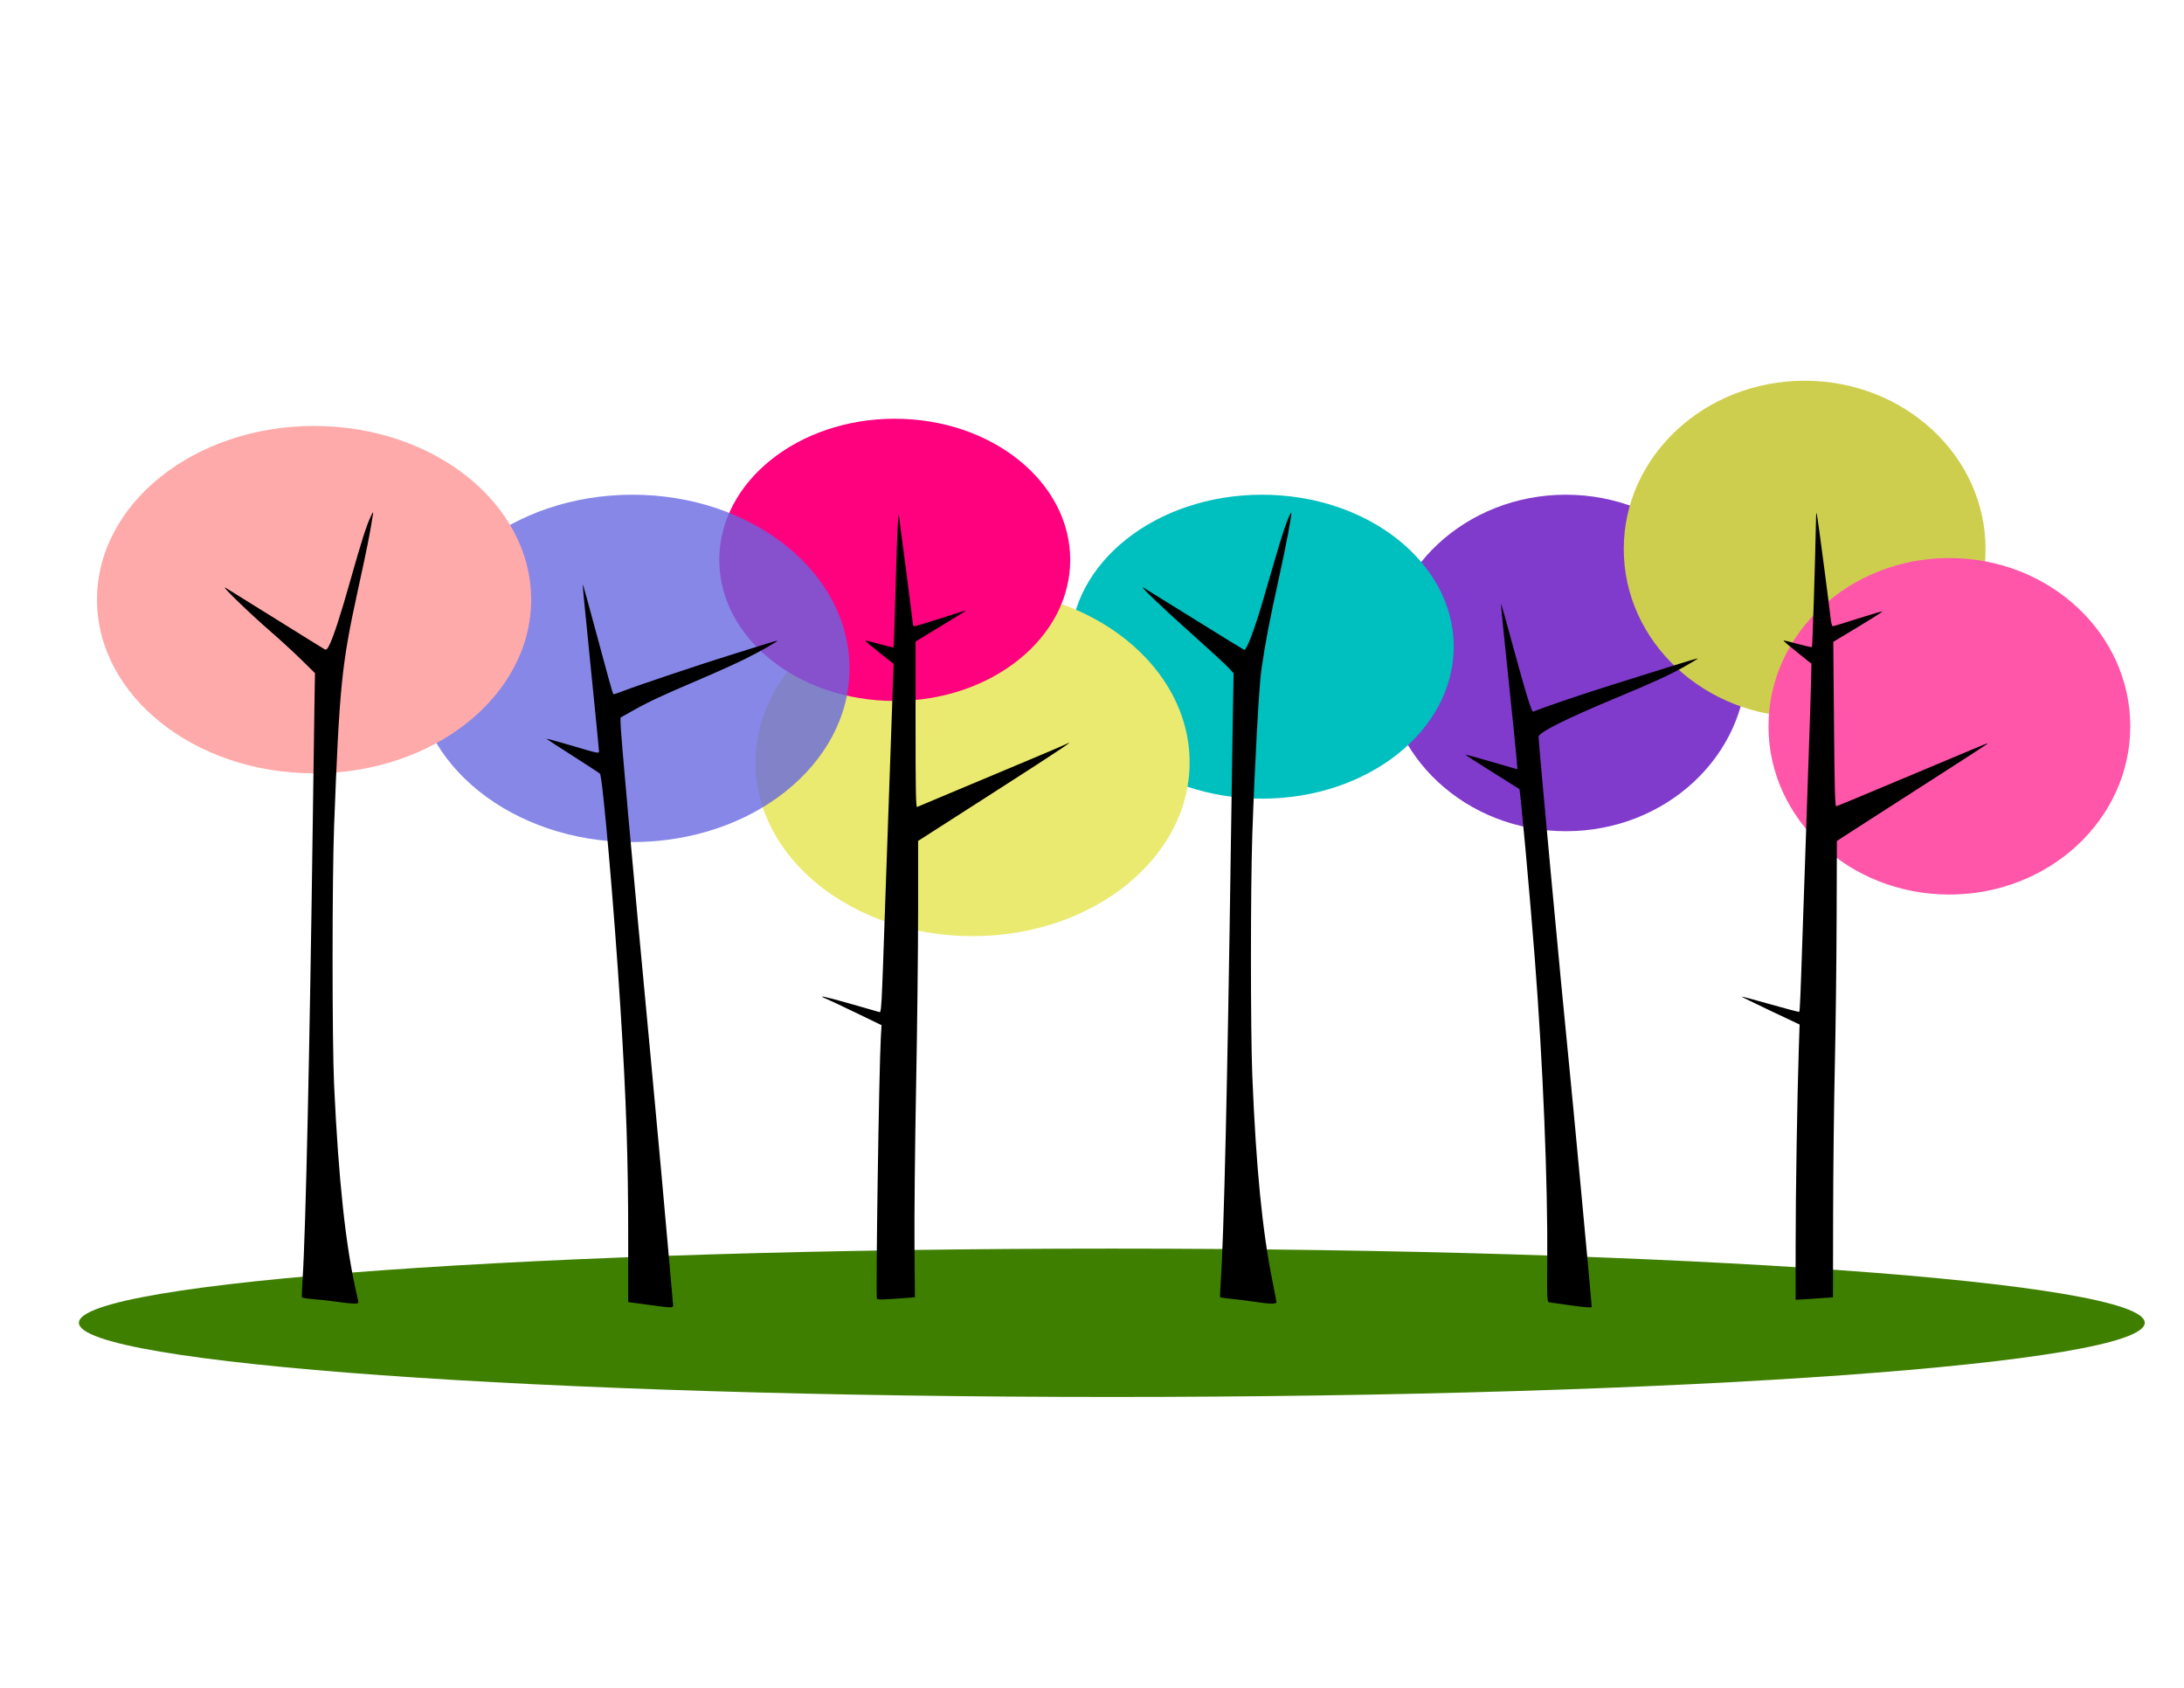
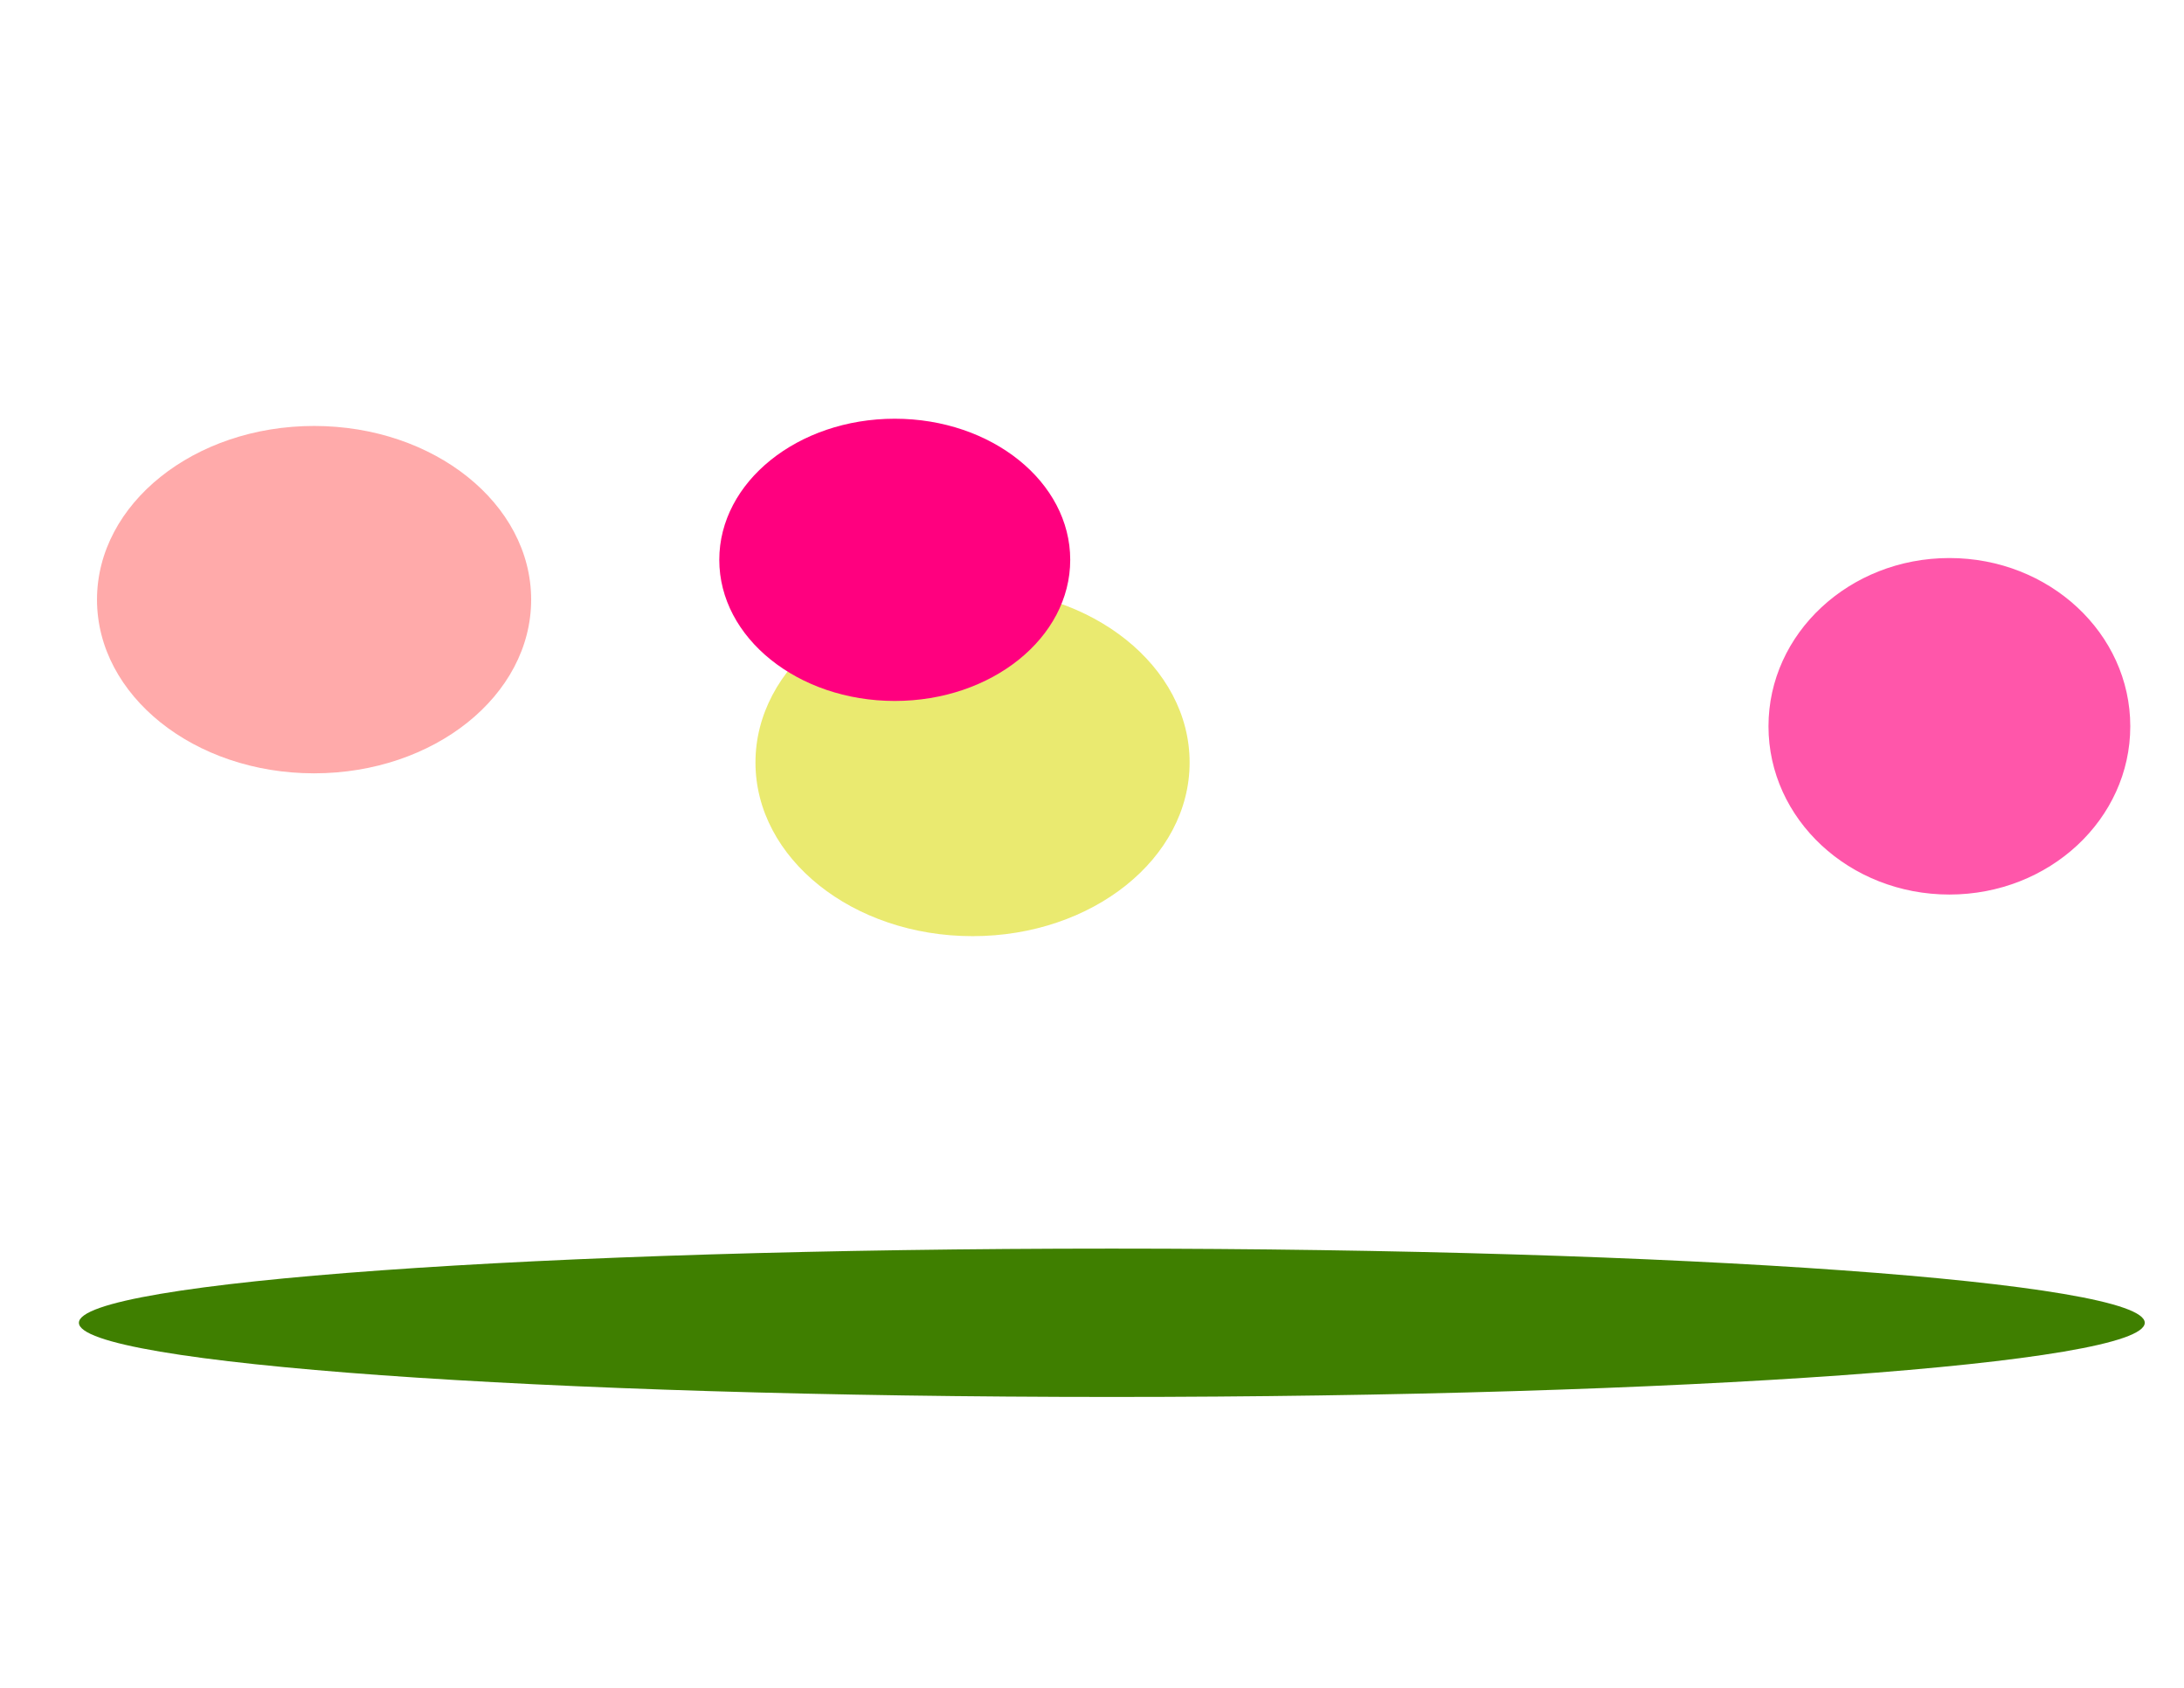
<svg xmlns="http://www.w3.org/2000/svg" width="990" height="765">
  <title>colorful trees</title>
  <g>
    <title>Layer 1</title>
    <g externalResourcesRequired="false" id="layer1">
      <g externalResourcesRequired="false" id="g3944" transform="matrix(0.574 0 0 0.574 129.249 -17.88)">
        <path d="m1468.571,1075.641c0,32.348 -365.208,58.572 -815.714,58.572c-450.507,0 -815.714,-26.223 -815.714,-58.572c0,-32.348 365.208,-58.571 815.714,-58.571c450.507,0 815.714,26.223 815.714,58.571z" id="path3912" fill-rule="nonzero" fill="#3f7f00" />
        <g externalResourcesRequired="false" id="g3930">
          <g externalResourcesRequired="false" id="g3918">
-             <path d="m1154.286,554.641c0,73.375 -63.959,132.857 -142.857,132.857c-78.898,0 -142.857,-59.482 -142.857,-132.857c0,-73.375 63.959,-132.857 142.857,-132.857c78.898,0 142.857,59.482 142.857,132.857z" id="path2998-4-6-6-5-4" fill-rule="nonzero" fill="#813bcc" />
-             <path d="m1342.857,464.641c0,73.375 -63.959,132.857 -142.857,132.857c-78.898,0 -142.857,-59.482 -142.857,-132.857c0,-73.375 63.959,-132.857 142.857,-132.857c78.898,0 142.857,59.482 142.857,132.857z" id="path2998-4-6-6-5-4-0" fill-rule="nonzero" fill="#cece4e" />
-             <path d="m922.857,541.784c0,66.274 -67.797,120 -151.429,120c-83.632,0 -151.429,-53.726 -151.429,-120c0,-66.274 67.797,-120 151.429,-120c83.632,0 151.429,53.726 151.429,120z" id="path2998-4-6-6-5" fill-rule="nonzero" fill="#00bfbf" />
            <path d="m1457.143,604.641c0,73.375 -63.959,132.857 -142.857,132.857c-78.898,0 -142.857,-59.482 -142.857,-132.857c0,-73.375 63.959,-132.857 142.857,-132.857c78.898,0 142.857,59.482 142.857,132.857z" id="path2998-4-6-6-5-4-0-1" fill-rule="nonzero" fill="#ff56aa" />
            <path d="m714.286,633.212c0,75.742 -76.751,137.143 -171.429,137.143c-94.677,0 -171.429,-61.401 -171.429,-137.143c0,-75.742 76.751,-137.143 171.429,-137.143c94.677,0 171.429,61.401 171.429,137.143z" id="path2998-4-6-6" fill-rule="nonzero" fill="#eaea70" />
            <path d="m620,473.212c0,61.54 -62.041,111.429 -138.571,111.429c-76.531,0 -138.571,-49.888 -138.571,-111.429c0,-61.54 62.041,-111.429 138.571,-111.429c76.531,0 138.571,49.888 138.571,111.429z" id="path2998-4-6" fill-rule="nonzero" fill="#ff007f" />
-             <path d="m445.714,558.927c0,75.742 -76.751,137.143 -171.429,137.143c-94.677,0 -171.429,-61.401 -171.429,-137.143c0,-75.742 76.751,-137.143 171.429,-137.143c94.677,0 171.429,61.401 171.429,137.143z" id="path2998-4" fill-rule="nonzero" fill-opacity="0.784" fill="#6666e2" />
            <path d="m194.286,504.641c0,75.742 -76.751,137.143 -171.429,137.143c-94.677,0 -171.429,-61.401 -171.429,-137.143c0,-75.742 76.751,-137.143 171.429,-137.143c94.677,0 171.429,61.401 171.429,137.143z" id="path2998" fill-rule="nonzero" fill="#ffaaaa" />
          </g>
-           <path d="m286.132,1061.35l-15.225,-2.046l0.017,-50.081c0.022,-63.287 -1.505,-108.802 -6.09,-181.581c-4.963,-78.772 -14.136,-183.652 -16.232,-185.589c-0.685,-0.633 -10.245,-6.885 -21.245,-13.895c-11,-7.009 -20.396,-13.112 -20.88,-13.561c-0.484,-0.449 7.391,1.637 17.5,4.635c23.828,7.068 23.88,7.079 23.88,4.955c0,-0.937 -2.714,-28.556 -6.031,-61.375c-6.879,-68.063 -7.157,-71.035 -6.511,-69.671c0.261,0.55 4.344,15.4 9.073,33c10.643,39.603 14.271,52.636 14.803,53.167c0.227,0.227 3.957,-0.997 8.289,-2.72c9.147,-3.637 63.634,-21.917 83.377,-27.972c7.425,-2.277 18.9,-5.866 25.5,-7.975c6.6,-2.109 12.127,-3.707 12.283,-3.551c0.516,0.516 -13.097,8.22 -25.391,14.369c-6.66,3.331 -22.64,10.549 -35.512,16.041c-29.994,12.797 -40.499,17.693 -52.862,24.631l-10.017,5.622l0,3.901c0,7.538 9.041,107.927 23.55,261.486c4.215,44.613 13.707,148.841 15.436,169.5c1.082,12.925 2.16,25.188 2.395,27.25c0.514,4.494 1.787,4.402 -20.106,1.459zm727.225,0.294c-7.15,-0.965 -13.869,-1.923 -14.932,-2.129c-1.866,-0.362 -1.924,-1.446 -1.702,-31.874c0.462,-63.337 -3.37,-156.282 -9.917,-240.5c-3.92,-50.431 -11.381,-132.339 -12.108,-132.926c-0.188,-0.152 -9.914,-6.258 -21.613,-13.571c-11.699,-7.312 -21.139,-13.427 -20.978,-13.588c0.161,-0.161 7.933,1.935 17.271,4.659c9.338,2.724 18.505,5.378 20.372,5.898l3.394,0.946l-0.638,-8.298c-0.351,-4.564 -3.333,-33.878 -6.627,-65.143c-3.294,-31.265 -5.867,-56.968 -5.717,-57.117c0.15,-0.15 1.893,5.67 3.873,12.934c16.311,59.824 20.217,72.767 21.76,72.108c7.937,-3.392 39.407,-14.067 64.628,-21.924c17.013,-5.3 38.57,-12.05 47.905,-15.001c9.335,-2.95 17.119,-5.218 17.298,-5.039c0.179,0.179 -4.534,3.053 -10.473,6.388c-12.062,6.772 -24.175,12.321 -54.298,24.872c-39.853,16.606 -61,27.209 -61,30.586c0,5.104 18.143,200.138 23.51,252.716c2.879,28.205 18.438,194.279 18.48,197.25c0.015,1.025 -3.325,0.8 -18.489,-1.248zm-972.5,-2.594c-5.225,-0.758 -13.453,-1.678 -18.284,-2.044c-4.831,-0.366 -8.992,-1.001 -9.246,-1.412c-0.254,-0.411 -0.032,-7.206 0.493,-15.1c2.39,-35.932 5.605,-180.559 8.012,-360.353c0.559,-41.8 1.182,-85.33 1.383,-96.733l0.366,-20.733l-10.612,-10.44c-5.837,-5.742 -16.687,-15.708 -24.112,-22.146c-17.334,-15.031 -40.312,-37.304 -36,-34.895c0.825,0.461 18.357,11.36 38.961,24.22c20.604,12.86 38.252,23.806 39.22,24.324c1.442,0.772 2.109,0.256 3.7,-2.863c3.379,-6.623 9.016,-23.894 16.722,-51.234c8.459,-30.009 12.669,-43.235 16.071,-50.489c1.825,-3.891 2.243,-4.341 1.871,-2.011c-2.726,17.046 -4.322,25.057 -12.053,60.5c-12.777,58.574 -14.432,75.022 -18.662,185.5c-1.603,41.858 -1.615,170.099 -0.02,204.5c3.486,75.167 9.109,127.42 17.734,164.812c0.801,3.472 1.456,6.734 1.456,7.25c0,1.239 -5.39,1.032 -17,-0.653l0,-0zm724.975,0.03c-4.688,-0.734 -12.696,-1.752 -17.794,-2.264c-5.098,-0.511 -9.434,-1.098 -9.635,-1.303c-0.201,-0.205 0.014,-5.773 0.478,-12.373c2.468,-35.104 5.358,-159.622 7.938,-342c0.545,-38.5 1.262,-85.372 1.593,-104.159l0.603,-34.159l-3.829,-4.248c-2.106,-2.336 -15.529,-14.7 -29.829,-27.475c-23.902,-21.353 -41.161,-37.891 -37.5,-35.934c0.825,0.441 18.763,11.562 39.862,24.713c21.099,13.151 38.941,24.133 39.648,24.404c1.827,0.701 8.261,-16.274 15.078,-39.784c12.962,-44.699 15.641,-53.516 18.55,-61.059c1.683,-4.364 3.279,-7.716 3.547,-7.448c0.682,0.682 -3.834,24.775 -9.258,49.391c-7.984,36.233 -11.2,52.982 -14.354,74.762c-1.812,12.515 -5.254,75.198 -7.137,129.996c-1.431,41.645 -1.433,155.369 -0.003,190.5c2.945,72.344 7.958,123.127 16.098,163.072c1.633,8.015 2.97,15.102 2.97,15.75c0,1.499 -5.835,1.367 -17.024,-0.383l0,0zm-298.496,-2.472c-1.03,-1.667 1.64,-180.48 3.072,-205.712l0.581,-10.245l-19.817,-9.587c-10.899,-5.273 -21.523,-10.281 -23.608,-11.13c-8.394,-3.415 -1.83,-2.1 18.435,3.693c11.746,3.358 22.097,6.325 23.001,6.594c1.941,0.577 1.875,1.744 4.881,-86.079c2.101,-61.409 5.655,-162.319 6.298,-178.871l0.384,-9.871l-11.378,-9.021c-6.258,-4.961 -11.218,-9.181 -11.022,-9.377c0.196,-0.196 5.217,1.008 11.157,2.676c5.94,1.668 10.954,2.88 11.141,2.693c0.187,-0.187 0.808,-17.415 1.38,-38.284c1.232,-44.944 2.269,-69.902 2.76,-66.444c1.477,10.391 11.255,85.764 11.255,86.75c-0,0.688 0.562,1.248 1.249,1.246c0.688,0 10.138,-2.87 21,-6.374c10.862,-3.504 19.75,-6.245 19.75,-6.091c0,0.154 -5.062,3.326 -11.25,7.049c-6.188,3.723 -15.188,9.193 -20,12.156l-8.75,5.386l0,65.546c0,52.041 0.258,65.442 1.25,65.039c0.688,-0.279 11.6,-4.874 24.25,-10.211c12.65,-5.337 38.075,-16.003 56.5,-23.703c18.425,-7.7 34.779,-14.661 36.343,-15.47c9.805,-5.069 -3.201,3.639 -56.356,37.729l-59.95,38.449l-0.015,56c-0.008,30.8 -0.731,93.35 -1.606,139c-0.875,45.65 -1.44,101.535 -1.254,124.188l0.338,41.188l-7,0.525c-19.078,1.43 -22.435,1.513 -23.02,0.566zm725.536,-42.294c0.015,-41.478 1.234,-116.904 2.516,-155.673l0.612,-18.5l-23.076,-10.912c-12.692,-6.002 -22.951,-11.037 -22.799,-11.19c0.153,-0.153 10.382,2.593 22.731,6.102c12.35,3.509 22.625,6.208 22.834,5.999c0.543,-0.543 0.997,-11.09 2.707,-62.999c0.834,-25.3 2.611,-77.05 3.95,-115c1.339,-37.95 2.563,-75.276 2.721,-82.946l0.287,-13.945l-11.229,-8.992c-6.176,-4.946 -11.069,-9.152 -10.874,-9.347c0.195,-0.195 5.224,1.001 11.174,2.659c5.951,1.658 11.044,2.789 11.318,2.515c0.419,-0.419 2.545,-66.577 3.163,-98.444c0.171,-8.821 0.246,-9.142 1.049,-4.5c1.043,6.027 9.631,71.422 10.539,80.25c0.354,3.438 1.111,6.25 1.684,6.25c0.573,0 9.554,-2.729 19.959,-6.065c10.405,-3.336 19.101,-5.882 19.325,-5.658c0.224,0.224 -8.428,5.728 -19.228,12.231l-19.635,11.823l0.558,65.085c0.447,52.141 0.812,65.021 1.837,64.764c0.703,-0.176 19.522,-7.991 41.818,-17.367c22.297,-9.376 47.289,-19.866 55.539,-23.311c8.25,-3.446 16.8,-7.016 19,-7.935c2.2,-0.919 3.55,-1.249 3,-0.734c-0.55,0.515 -16.975,11.174 -36.5,23.687c-47.17,30.229 -48.036,30.786 -66.455,42.704l-15.955,10.324l-0.209,62.476c-0.115,34.362 -0.755,86.326 -1.423,115.476c-0.668,29.15 -1.269,82.11 -1.336,117.688l-0.121,64.688l-7,0.527c-3.85,0.29 -10.487,0.733 -14.75,0.985l-7.75,0.458l0.015,-43.173l0,0z" id="path2996" fill="#000000" />
        </g>
      </g>
    </g>
  </g>
</svg>